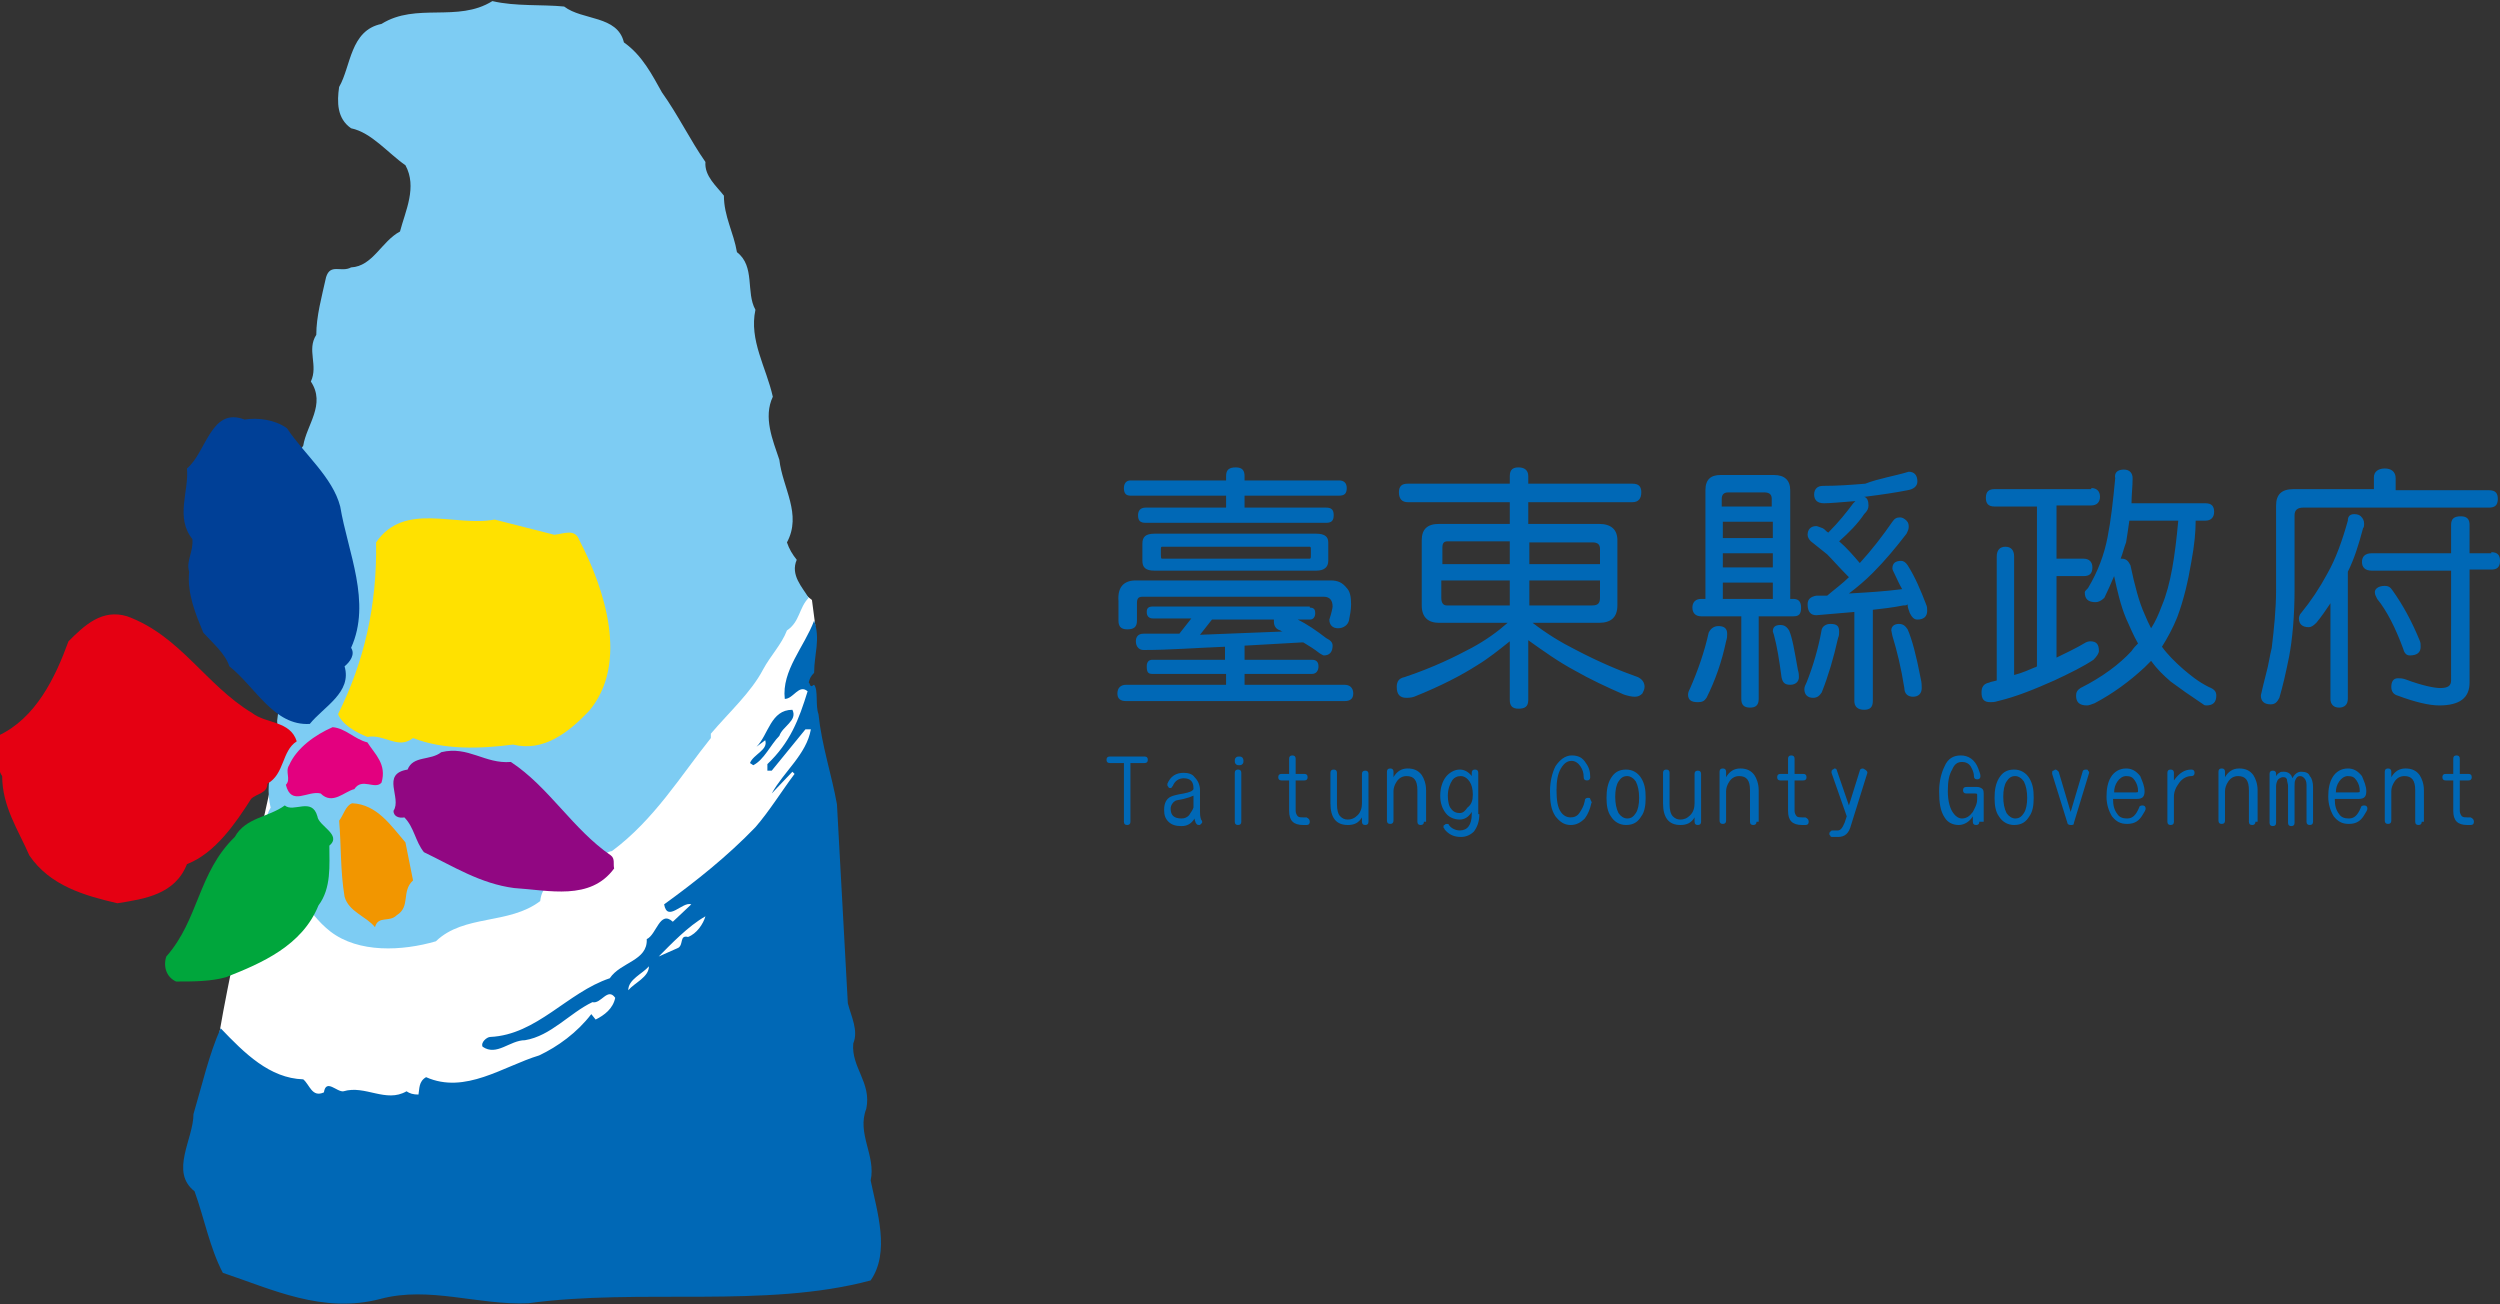
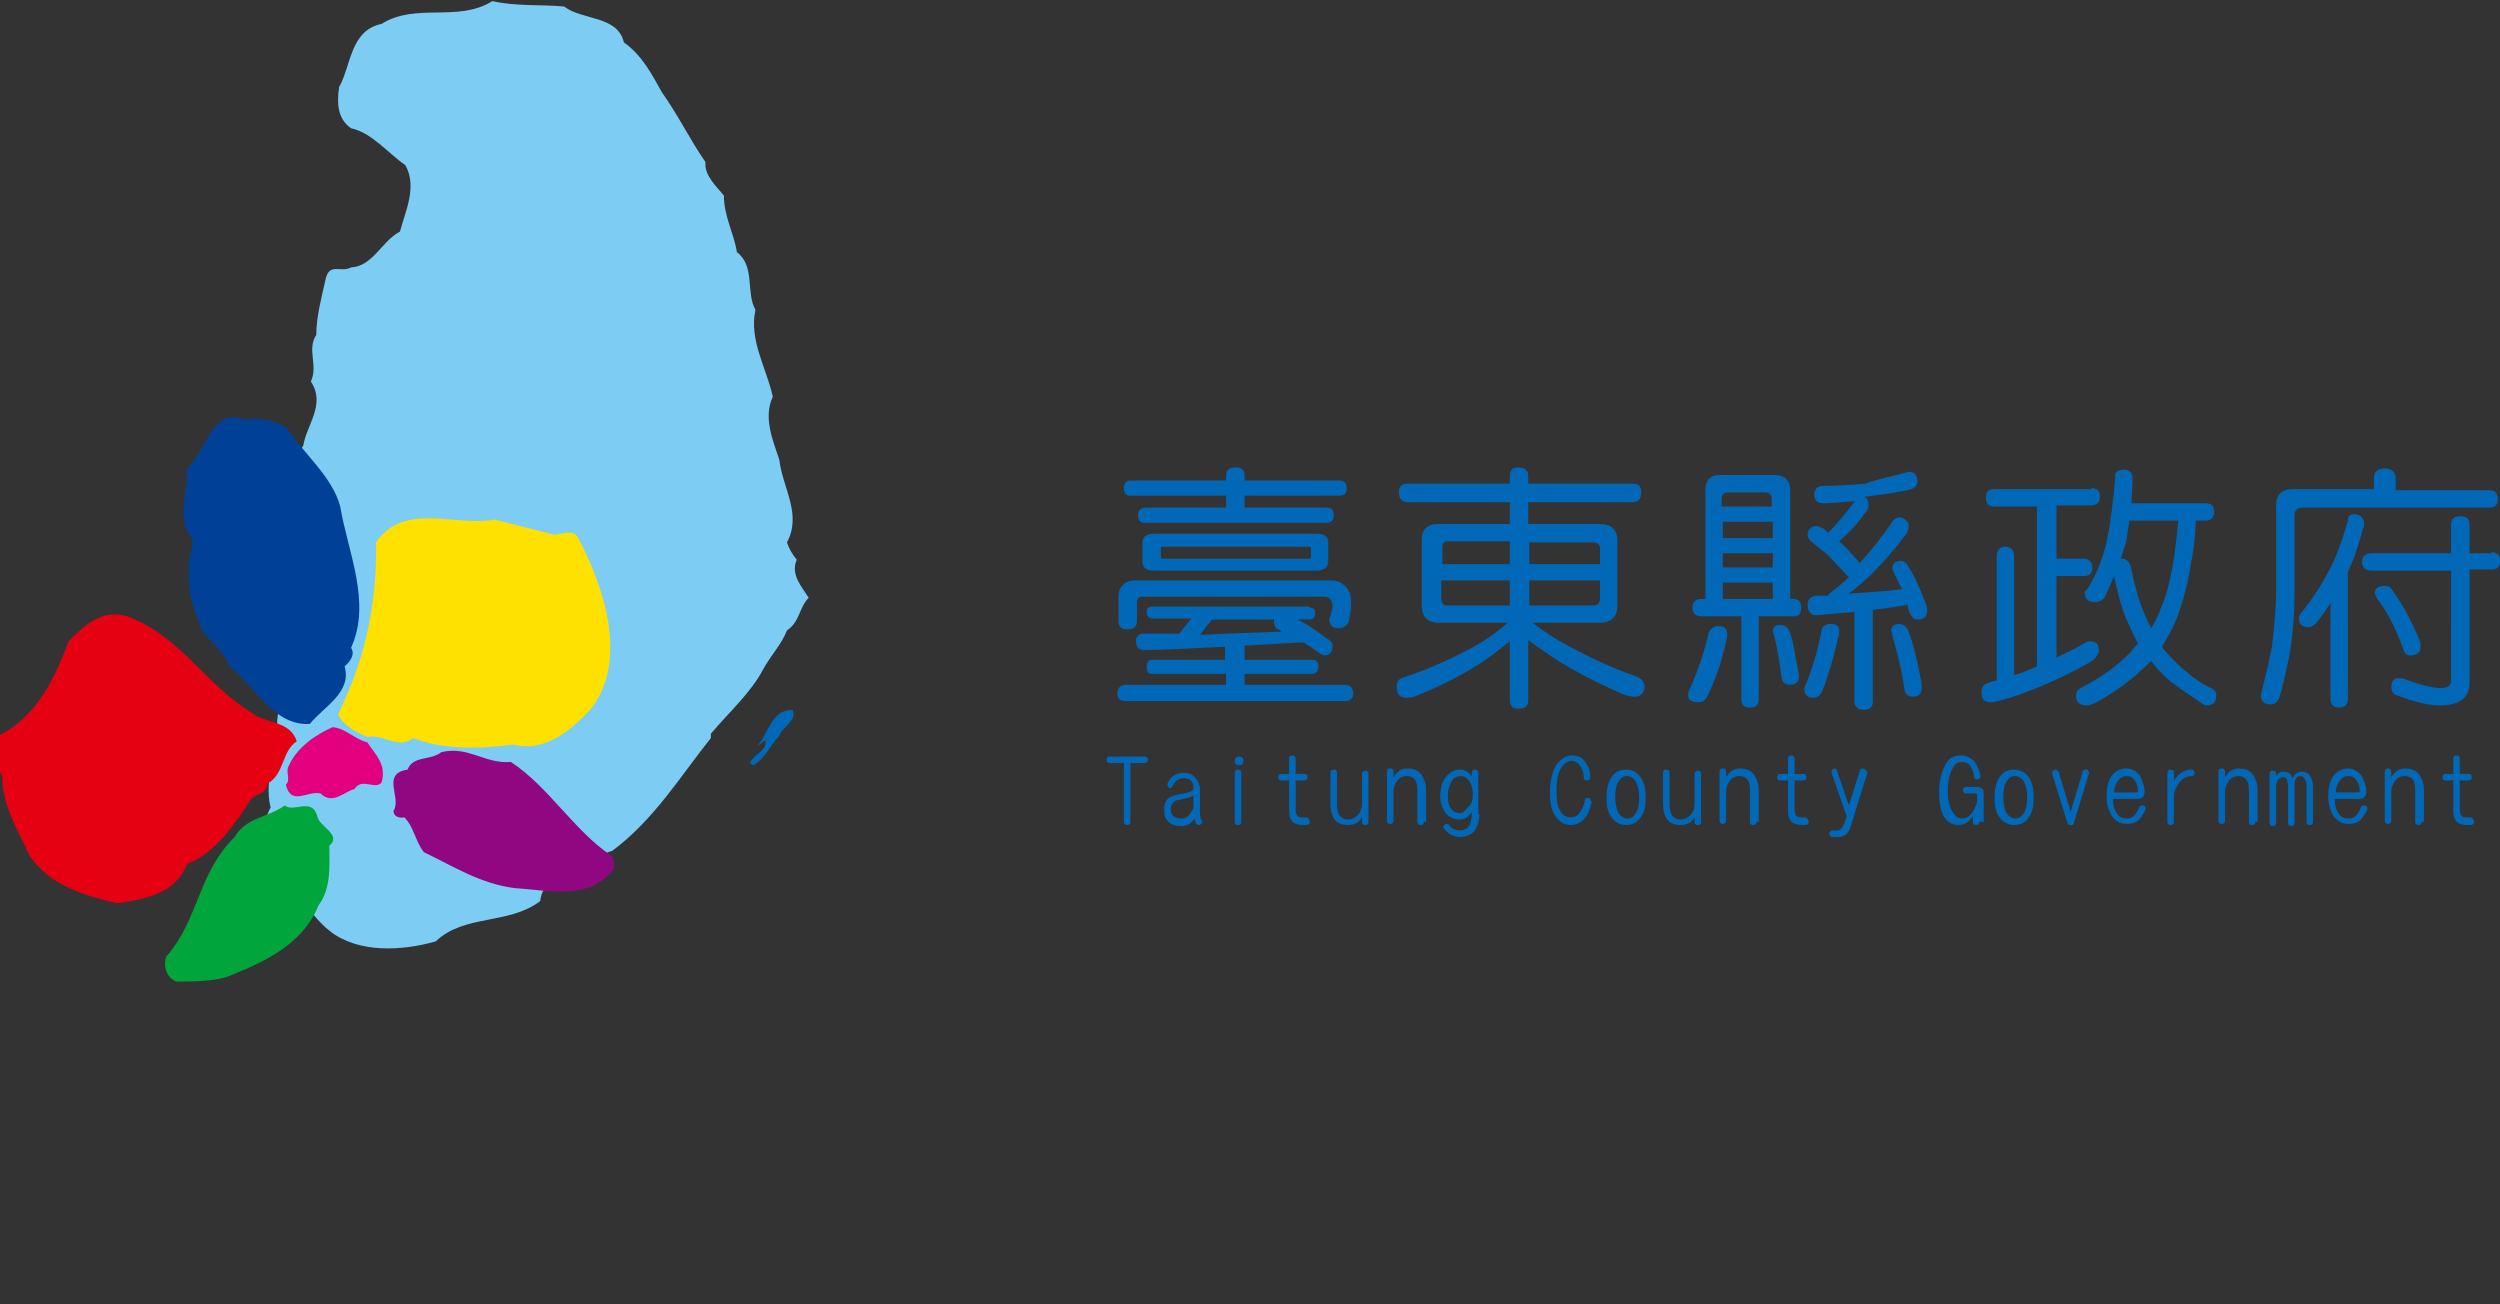
<svg xmlns="http://www.w3.org/2000/svg" xmlns:xlink="http://www.w3.org/1999/xlink" version="1.1" id="圖層_1" x="0px" y="0px" viewBox="0 0 230 120" style="enable-background:new 0 0 230 120;" xml:space="preserve">
  <rect x="0" y="0" width="230" height="120" fill="#333333" stroke="none" />
  <style type="text/css">
	.st0{clip-path:url(#SVGID_2_);}
	.st1{fill:#FFFFFF;}
	.st2{fill:#7DCCF3;}
	.st3{fill:#004097;}
	.st4{fill:#FFE100;}
	.st5{fill:#E50012;}
	.st6{fill:#E3007F;}
	.st7{fill:#910782;}
	.st8{fill:#F29600;}
	.st9{fill:#00A63C;}
	.st10{fill:#0068B6;}
</style>
  <g>
    <defs>
      <rect id="SVGID_1_" width="81" height="120" />
    </defs>
    <clipPath id="SVGID_2_">
      <use xlink:href="#SVGID_1_" style="overflow:visible;" />
    </clipPath>
    <g class="st0">
-       <path class="st1" d="M38.4,84.9l-12.5-17c0,0-5.9,26.2-5.9,28.7l7.5,6l34-1.9l15-28.1l-1.7-8l-0.7-1.7l0.9-5.4l-0.3-2.3l-2-1.6    L59.8,71.3L38.4,84.9z" />
      <path class="st2" d="M51.9,0.6c1.7,1.3,4.9,0.8,5.5,3.3c1.7,1.2,2.6,3,3.5,4.6c1.5,2.1,2.6,4.4,4,6.4c-0.1,1.3,1,2.2,1.7,3.1    c0,1.9,0.9,3.4,1.2,5.2c1.7,1.3,0.8,3.7,1.7,5.3c-0.6,2.8,1,5.3,1.6,8c-0.9,1.9,0,4,0.6,5.8c0.3,2.6,2.1,5,0.7,7.6    c0.2,0.6,0.5,1.1,0.9,1.6c-0.6,1.4,0.5,2.5,1.1,3.5c-0.9,0.9-0.8,2.2-2,3c-0.5,1.3-1.5,2.3-2.2,3.6c-1.1,2.1-3.1,3.9-4.8,5.9v0.4    c-2.8,3.5-5.2,7.5-9.1,10.4c-0.8,0.1-1.4,1.2-2.2,0.9c0.1,0.1,0.2,0.3,0.4,0.3c-1.2,1.8-4.5,0.6-4.8,3.4c-2.9,2.2-7,1.2-9.6,3.7    c-3.1,0.9-7.1,1.1-9.7-0.9c-2.3-1.8-3-4.2-5-6c-0.9-1.5-1.5-3.7-0.5-5.4c-0.7-2.8,0.8-5.3,0.6-8c0.6-5,1.3-9.8,1.3-14.9    c1.5-3.3-1.2-7.3,1.1-10.4c0.3-1.9,2.1-3.8,0.7-5.9c0.7-1.5-0.4-2.9,0.5-4.3c0-1.7,0.5-3.5,0.9-5.3c0.4-1.3,1.4-0.4,2.3-0.9    c2-0.1,2.8-2.4,4.5-3.3c0.5-1.9,1.6-4.1,0.5-6.1c-1.6-1.1-3.1-3-5-3.4c-1.3-0.9-1.3-2.4-1.1-3.8c1.1-1.9,1-5.2,3.9-5.8    c3.2-2,7-0.1,10.2-2.1C47.4,0.6,49.9,0.4,51.9,0.6z" />
      <path class="st3" d="M26.4,39.4c1.6,2.4,4.2,4.5,4.9,7.2c0.7,4.2,2.9,8.8,1,13c0.4,0.6-0.1,1.3-0.6,1.7c0.7,2.4-1.9,3.7-3.2,5.3    c-3.3,0.2-5-3.4-7.4-5.3c-0.4-1.2-1.5-2.1-2.4-3.1c-0.7-1.7-1.5-3.6-1.3-5.6c-0.3-1,0.4-1.8,0.3-3c-1.6-2-0.3-4.4-0.5-6.5    c1.8-1.5,2.2-5.7,5.3-4.5C23.7,38.4,25.3,38.6,26.4,39.4z" />
      <path class="st4" d="M51,49.2c0.9-0.1,1.9-0.6,2.3,0.5c2.3,4.4,4.6,11.3,0.9,15.7c-1.9,2-4.2,3.8-7,3.1c-3,0.4-6.4,0.5-9.2-0.6    c-1.4,1.1-2.6-0.4-4.2-0.1c-1-0.4-2.3-1.1-2.7-2.1c2.4-4.8,3.6-10,3.5-15.8c2.6-3.8,7.3-1.4,10.9-2.1L51,49.2z" />
      <path class="st5" d="M23.2,65.6c1.3,1,3.5,0.7,4.1,2.6c-1.4,0.9-1.1,3-2.7,3.9c0,0.9-1,0.9-1.5,1.4c-1.4,2.2-3.3,5-5.9,6    c-1.1,2.8-3.9,3.2-6.4,3.6c-3-0.7-6.2-1.6-8.1-4.4c-1-2.3-2.5-4.5-2.5-7.3c-0.7-1-0.2-2.5-0.4-3.7c3.5-1.6,5.3-5.4,6.5-8.7    c1.5-1.5,3.1-3,5.4-2.3C16.6,58.5,18.9,63,23.2,65.6z" />
      <path class="st6" d="M33.8,68.3c0.7,1.1,1.8,2,1.3,3.7c-0.6,0.7-1.8-0.5-2.5,0.6c-0.9,0.2-2,1.5-3.1,0.4c-1.2-0.3-2.7,1.2-3.2-0.8    c0.5-0.5-0.1-1.2,0.3-1.8c0.7-1.6,2.4-2.8,4-3.5C31.8,67,32.6,68,33.8,68.3z" />
      <path class="st7" d="M47,70.1c3.5,2.3,5.7,6.2,9.2,8.6c0.4,0.3,0.2,0.8,0.3,1.2c-2.2,3-6,2-9.2,1.8c-3.1-0.4-5.6-2-8.3-3.3    c-0.8-1-0.9-2.3-1.8-3.2c-0.5,0.1-1-0.1-1-0.6c0.8-1.2-1.2-3.4,1.3-3.8c0.5-1.3,2.1-0.8,3.1-1.6C43.1,68.6,44.6,70.3,47,70.1z" />
-       <path class="st8" d="M37.3,77.5L38,81c-1.1,1-0.2,2.4-1.5,3.2c-0.7,0.7-1.7,0-2,1.1c-0.8-1-2.4-1.4-2.8-2.8    c-0.4-2.4-0.3-4.7-0.5-7c0.4-0.5,0.6-1.4,1.2-1.6C34.7,74,36,76,37.3,77.5z" />
      <path class="st9" d="M29.2,75.1c0.1,0.9,2.3,1.7,1.1,2.7c0,1.8,0.2,3.9-1,5.5c-1.5,3.7-5.2,5.3-8.5,6.6c-1.4,0.4-3,0.4-4.6,0.4    c-0.9-0.4-1.2-1.4-0.9-2.3c3-3.4,2.9-7.7,6.3-11c1-1.8,3.1-1.8,4.6-2.9C27,74.8,28.7,73.3,29.2,75.1z" />
-       <path class="st10" d="M80.1,108.6c0.5-2.3-1.3-4.3-0.4-6.6c0.5-2.4-1.4-3.8-1.2-6c0.5-1.2-0.2-2.5-0.5-3.7l-1-18.3    c-0.5-2.8-1.4-5.4-1.7-8.3c-0.3-0.8,0-2.2-0.4-2.7c-0.1,0-0.2,0.2-0.3,0.1c-0.1,0-0.1-0.3-0.2-0.3c0.1-0.4,0.2-0.6,0.5-0.9    c0-1.7,0.6-3.1,0-4.8c-0.9,2.4-3,4.6-2.7,7.2c0.8,0,1.3-1.4,2.1-0.7c-0.8,2.6-1.6,4.7-3.7,6.7v0.6h0.4l3.1-3.8h0.5    c-0.4,2.3-2.5,3.9-3.6,5.9l1.9-2l0.2,0.2c-1.2,1.6-2.3,3.4-3.6,4.9c-2.6,2.7-5.5,5-8.4,7.1c0.3,1.7,1.7-0.3,2.5,0l-1.7,1.6    c-1.2-1.1-1.5,1.2-2.4,1.6c0.1,2-2.4,2.1-3.4,3.6c-3.9,1.3-6.7,5.2-11,5.4c-0.3,0-0.9,0.5-0.7,0.9c1.3,0.9,2.5-0.6,3.9-0.6    c2.4-0.4,4.1-2.5,6.2-3.5c0.8,0.2,1.4-1.4,2.1-0.4c-0.2,1-1,1.6-1.8,2l-0.4-0.5c-1.3,1.7-3.1,3-4.8,3.8c-3.3,1-6.8,3.6-10.4,2    c-0.7,0.4-0.6,1.1-0.7,1.6c-0.5,0-0.8-0.1-1.1-0.3c-1.9,1.1-3.8-0.6-5.8,0c-0.6,0.1-1.6-1.2-1.8,0.1c-1.1,0.5-1.3-0.7-1.9-1.2    c-3.1-0.1-5.4-2.4-7.6-4.7c-1.1,2.5-1.7,5.2-2.5,7.9c0,2.3-2.2,5.3,0.1,7.1c0.9,2.5,1.4,5.2,2.6,7.5c4.5,1.5,9.2,3.8,14.5,2.4    c4.5-1.2,9,0.6,13.6,0.4c10.2-1.4,21.8,0.5,31.5-2.1C81.9,115.2,80.7,111.5,80.1,108.6z M57.8,91.1c0-1,1.3-1.5,1.9-2.2    C59.7,89.9,58.4,90.4,57.8,91.1z M63.3,86.2c-0.8-0.2-0.4,0.7-0.9,1L60.6,88c1.1-1.1,2.7-2.8,4.3-3.7C64.7,85,64.1,85.9,63.3,86.2    z" />
      <path class="st10" d="M71.7,67.7c0.3-0.9,1.7-1.4,1.2-2.4c-2,0-2.2,2.3-3.3,3.4l0.8-0.6c0.3,0.9-1.1,1.3-1.4,2.1l0.3,0.2    C70.3,69.9,70.9,68.5,71.7,67.7z" />
    </g>
  </g>
  <path class="st10" d="M123.2,44.2c0.4,0,0.7,0.2,0.7,0.7c0,0.5-0.2,0.7-0.7,0.7h-8.7v1.1h7.5c0.5,0,0.7,0.2,0.7,0.7  c0,0.5-0.2,0.7-0.7,0.7h-16.6c-0.5,0-0.7-0.2-0.7-0.7c0-0.4,0.2-0.7,0.7-0.7h7.4v-1.1h-8.8c-0.4,0-0.6-0.2-0.6-0.7  c0-0.4,0.2-0.7,0.6-0.7h8.8v-0.4c0-0.6,0.3-0.8,0.9-0.8c0.6,0,0.8,0.3,0.8,0.8v0.4H123.2z M106.2,49.1h14.9c0.8,0,1.1,0.3,1.1,0.8  v1.7c0,0.6-0.4,0.9-1.1,0.9h-14.9c-0.8,0-1.1-0.3-1.1-0.9V50C105.1,49.4,105.4,49.1,106.2,49.1z M120.5,51.4c0.1,0,0.1-0.1,0.1-0.4  v-0.4c0-0.2,0-0.3-0.1-0.3h-13.6c-0.1,0-0.1,0.1-0.1,0.3V51c0,0.2,0,0.4,0.1,0.4H120.5z M104.5,53.4h17.9c0.7,0,1.1,0.2,1.5,0.7  c0.3,0.3,0.4,0.8,0.4,1.5c0,0.5-0.1,1-0.2,1.5c-0.1,0.4-0.5,0.7-1,0.7c-0.5,0-0.8-0.3-0.8-0.8c0.2-0.6,0.3-1.1,0.3-1.2  c0-0.6-0.3-0.9-0.8-0.9h-16.7c-0.4,0-0.5,0.2-0.5,0.6v1.6c0,0.6-0.3,0.8-0.9,0.8c-0.6,0-0.8-0.3-0.8-0.8v-1.8  C102.8,54,103.4,53.4,104.5,53.4z M120.5,55.9c0.4,0,0.5,0.2,0.5,0.5c0,0.4-0.2,0.6-0.5,0.6h-1.1c0.8,0.4,1.7,1,2.6,1.7  c0.4,0.2,0.6,0.4,0.6,0.7c0,0.6-0.3,0.9-0.8,0.9c-0.1,0-0.2-0.1-0.4-0.2c-0.5-0.4-1-0.7-1.5-1c0,0,0,0-0.1,0  c-1.8,0.1-3.6,0.2-5.3,0.3v1.3h6.2c0.4,0,0.6,0.2,0.6,0.6c0,0.4-0.2,0.7-0.6,0.7h-6.2v1h9.2c0.5,0,0.8,0.3,0.8,0.8  c0,0.5-0.3,0.7-0.8,0.7h-20.1c-0.5,0-0.8-0.2-0.8-0.7c0-0.5,0.3-0.8,0.8-0.8h9.2v-1H106c-0.4,0-0.5-0.2-0.5-0.7  c0-0.4,0.2-0.6,0.5-0.6h6.7v-1.2c-2.6,0.1-5.1,0.3-7.5,0.3c-0.4,0-0.7-0.3-0.7-0.8c0-0.4,0.2-0.7,0.7-0.7c1.1,0,2.2,0,3.3,0l1.1-1.4  h-3.5c-0.4,0-0.6-0.2-0.6-0.6c0-0.4,0.2-0.5,0.6-0.5H120.5z M118,58.1c-0.1,0-0.2-0.1-0.2-0.1c-0.4-0.1-0.6-0.4-0.6-0.8  c0-0.1,0-0.1,0-0.2h-5.7l-1.1,1.4C113.1,58.3,115.6,58.2,118,58.1z M150.2,44.5c0.6,0,0.8,0.3,0.8,0.8c0,0.6-0.3,0.9-0.8,0.9h-9.6v2  h6.5c1.1,0,1.7,0.5,1.7,1.5v6c0,1.1-0.6,1.6-1.7,1.6H141c1.3,1,2.6,1.8,4,2.5c2.1,1.1,4,1.9,5.7,2.5c0.4,0.2,0.6,0.5,0.6,0.9  c0,0.2-0.1,0.4-0.2,0.6c-0.2,0.2-0.4,0.3-0.7,0.3c-0.3,0-0.7-0.1-1-0.2c-1.6-0.7-3.1-1.4-4.5-2.2c-1.5-0.8-2.9-1.8-4.3-2.8v5.5  c0,0.6-0.3,0.8-0.9,0.8c-0.6,0-0.8-0.3-0.8-0.8V59c-1,0.8-2,1.6-3,2.2c-1.4,0.9-3.3,1.9-5.8,2.9c-0.3,0.1-0.6,0.1-0.7,0.1  c-0.6,0-0.9-0.3-0.9-1c0-0.5,0.2-0.8,0.7-0.9c2.7-0.9,4.7-1.9,6.2-2.7c1.3-0.7,2.4-1.5,3.3-2.3h-6.3c-1,0-1.6-0.5-1.6-1.6v-6  c0-1,0.5-1.5,1.6-1.5h6.5v-2h-9.4c-0.5,0-0.8-0.3-0.8-0.9c0-0.6,0.3-0.8,0.8-0.8h9.4v-0.7c0-0.6,0.3-0.8,0.8-0.8  c0.6,0,0.9,0.3,0.9,0.8v0.7H150.2z M146.5,55.7c0.5,0,0.7-0.2,0.7-0.7v-1.6h-6.5v2.3H146.5z M138.9,55.7v-2.3h-6.3v1.6  c0,0.5,0.2,0.7,0.5,0.7H138.9z M132.6,51.9h6.3v-2.1h-5.7c-0.4,0-0.5,0.2-0.5,0.6V51.9z M140.7,49.8v2.1h6.5v-1.4  c0-0.4-0.2-0.6-0.7-0.6H140.7z M158.5,48v1.5h4.6V48H158.5z M163,46.6v-0.7c0-0.4-0.2-0.6-0.7-0.6H159c-0.4,0-0.6,0.2-0.6,0.6v0.7  H163z M158.5,50.9v1.3h4.6v-1.3H158.5z M158.5,53.6v1.5h4.6v-1.5H158.5z M165,55.1c0.5,0,0.7,0.3,0.7,0.8c0,0.6-0.2,0.8-0.7,0.8  h-3.2v7.6c0,0.6-0.3,0.8-0.8,0.8c-0.6,0-0.8-0.3-0.8-0.8v-7.6h-3.7c-0.5,0-0.8-0.3-0.8-0.8c0-0.5,0.3-0.8,0.8-0.8h0.4v-10  c0-1,0.5-1.4,1.4-1.4h4.9c1,0,1.5,0.5,1.5,1.4v10H165z M158.1,57.6c0.5,0,0.8,0.2,0.8,0.7c0,0.2,0,0.4-0.1,0.7  c-0.4,1.9-1,3.6-1.8,5.2c-0.2,0.3-0.4,0.4-0.8,0.4c-0.6,0-0.9-0.2-0.9-0.7c0-0.2,0.1-0.4,0.2-0.6c0.7-1.6,1.3-3.3,1.7-5.1  C157.4,57.8,157.7,57.6,158.1,57.6z M163.8,57.5c0.4,0,0.6,0.2,0.8,0.5c0.3,0.7,0.5,1.9,0.8,3.6c0.1,0.3,0.1,0.6,0.1,0.7  c0,0.4-0.3,0.7-0.8,0.7c-0.5,0-0.7-0.2-0.8-0.7c-0.2-1.5-0.4-2.8-0.7-3.9l-0.1-0.3C163.1,57.7,163.3,57.5,163.8,57.5z M175.6,43.4  c0.5,0,0.8,0.3,0.8,0.9c0,0.4-0.3,0.7-0.9,0.8c-1,0.2-2.3,0.4-3.9,0.6c0,0-0.1,0-0.1,0c0.3,0.1,0.4,0.4,0.4,0.8  c0,0.3-0.1,0.5-0.4,0.8c-0.6,0.9-1.4,1.7-2.3,2.5c0.7,0.6,1.3,1.3,1.9,2c1.1-1.2,2.1-2.5,3-3.8c0.2-0.3,0.4-0.4,0.7-0.4  c0.2,0,0.4,0.1,0.6,0.3c0.2,0.2,0.2,0.4,0.2,0.6s-0.1,0.4-0.2,0.6c-1,1.3-2,2.5-3.1,3.6c-0.7,0.7-1.4,1.3-2.2,1.9  c1.8-0.1,3.4-0.2,4.9-0.4c-0.3-0.5-0.5-1-0.7-1.4c-0.1-0.2-0.2-0.4-0.2-0.5c0-0.5,0.3-0.7,0.8-0.7c0.2,0,0.4,0.1,0.6,0.4  c0.7,1.1,1.2,2.3,1.7,3.6c0.1,0.2,0.1,0.4,0.1,0.6c0,0.5-0.3,0.8-0.9,0.8c-0.3,0-0.5-0.2-0.7-0.6c-0.1-0.3-0.2-0.5-0.2-0.8  c-0.1,0.1-0.2,0.1-0.4,0.1c-1,0.2-1.9,0.3-2.8,0.4v8.4c0,0.6-0.3,0.8-0.8,0.8c-0.6,0-0.9-0.3-0.9-0.8v-8.2c-1.2,0.1-2.4,0.2-3.5,0.3  c-0.5,0-0.8-0.3-0.8-1c0-0.5,0.3-0.7,0.8-0.8c0.3,0,0.6,0,1,0c0.7-0.6,1.4-1.1,2-1.7c0,0-0.1-0.1-0.1-0.1c-0.8-0.8-1.4-1.5-1.9-2  c-0.5-0.4-1-0.8-1.5-1.2c-0.2-0.2-0.3-0.4-0.3-0.6c0-0.5,0.3-0.8,0.8-0.8c0.1,0,0.3,0.1,0.6,0.2c0.2,0.1,0.3,0.3,0.5,0.4  c1-1,1.7-1.9,2.3-2.7c0.1-0.1,0.2-0.2,0.2-0.2c-1.3,0.1-2.3,0.2-2.9,0.2c-0.6,0-0.9-0.3-0.9-0.8c0-0.5,0.3-0.8,0.8-0.8  c1.4,0,2.7-0.1,3.9-0.2C172.9,44,174.3,43.8,175.6,43.4z M168.4,57.4c0.6,0,0.8,0.2,0.8,0.7c0,0.2,0,0.4-0.1,0.6  c-0.4,1.8-0.9,3.5-1.5,5c-0.2,0.3-0.4,0.5-0.8,0.5c-0.5,0-0.8-0.3-0.8-0.8c0-0.2,0.1-0.4,0.2-0.6c0.6-1.5,1.1-3.2,1.4-4.9  C167.7,57.6,168,57.4,168.4,57.4z M174.7,57.4c0.4,0,0.6,0.2,0.8,0.5c0.4,0.9,0.8,2.4,1.2,4.5c0.1,0.4,0.1,0.7,0.1,0.9  c0,0.5-0.3,0.8-0.8,0.8c-0.5,0-0.8-0.3-0.8-0.8c-0.3-1.9-0.7-3.5-1.1-4.8L174,58C174,57.6,174.3,57.4,174.7,57.4z M192.4,44.9  c0.5,0,0.8,0.3,0.8,0.8c0,0.5-0.3,0.8-0.8,0.8h-3.2v4.9h2.5c0.5,0,0.8,0.3,0.8,0.8c0,0.6-0.3,0.8-0.8,0.8h-2.5v7.5  c0.8-0.4,1.7-0.8,2.7-1.4c0.2-0.1,0.4-0.1,0.4-0.1c0.6,0,0.8,0.3,0.8,0.9c0,0.2-0.2,0.5-0.5,0.8c-0.9,0.6-2.1,1.2-3.6,1.9  c-1.8,0.8-3.5,1.5-5.2,1.9c-0.3,0.1-0.5,0.1-0.7,0.1c-0.6,0-0.8-0.3-0.8-0.9c0-0.5,0.2-0.8,0.7-0.9c0.2-0.1,0.4-0.1,0.7-0.2V51.2  c0-0.6,0.3-0.9,0.8-0.9c0.5,0,0.8,0.3,0.8,0.9v10.9c0.8-0.2,1.4-0.5,1.9-0.7c0.1,0,0.2-0.1,0.2-0.1V46.6h-3.9  c-0.6,0-0.8-0.3-0.8-0.8c0-0.6,0.3-0.8,0.8-0.8H192.4z M195.4,43.2c0.5,0,0.8,0.3,0.8,0.8c0,0.8-0.1,1.5-0.1,2.3h6.8  c0.6,0,0.8,0.3,0.8,0.8s-0.3,0.8-0.8,0.8H202c0,1-0.1,2.2-0.4,3.8c-0.3,1.8-0.7,3.5-1.3,5.1c-0.4,1-0.9,1.9-1.4,2.7  c0.5,0.7,1.2,1.4,2,2.1c0.6,0.5,1.3,1.1,2.3,1.6c0.5,0.2,0.7,0.4,0.7,0.8c0,0.6-0.3,0.9-0.9,0.9c-0.1,0-0.2,0-0.3-0.1  c-1.2-0.8-2.2-1.5-3-2.1c-0.7-0.6-1.3-1.2-1.8-1.9c-0.2,0.2-0.4,0.4-0.6,0.6c-1.4,1.3-2.9,2.4-4.6,3.3c-0.3,0.1-0.5,0.2-0.7,0.2  c-0.7,0-1-0.3-1-0.9c0-0.3,0.1-0.5,0.4-0.7c2-1,3.6-2.2,4.7-3.4c0.2-0.3,0.4-0.5,0.6-0.7c-0.4-0.7-0.7-1.4-1.1-2.3  c-0.5-1.2-0.8-2.5-1.1-3.9c-0.3,0.7-0.6,1.4-0.9,2c-0.3,0.3-0.6,0.4-0.8,0.4c-0.7,0-1-0.3-1-0.9c0-0.1,0.1-0.2,0.3-0.4  c0.9-1.5,1.5-3.1,1.8-4.7c0.3-1.5,0.5-3.3,0.7-5.4C194.5,43.5,194.8,43.2,195.4,43.2z M195.1,51.4c0,0,0.1,0,0.1,0  c0.4,0,0.6,0.2,0.8,0.6c0.4,1.9,0.8,3.4,1.3,4.5c0.2,0.5,0.4,0.9,0.6,1.3c0.4-0.6,0.7-1.3,1-2.1c0.8-1.9,1.2-4.5,1.5-7.8h-4.5  c-0.1,0.7-0.2,1.4-0.3,2C195.4,50.4,195.3,50.9,195.1,51.4z M216.6,47.3c0.3,0,0.5,0.1,0.6,0.2c0.2,0.2,0.3,0.4,0.3,0.7  c0,0.1,0,0.3-0.1,0.4c-0.4,1.5-0.8,2.8-1.4,4v11.7c0,0.5-0.3,0.8-0.8,0.8c-0.5,0-0.8-0.3-0.8-0.8v-8.8c-0.4,0.6-0.8,1.2-1.3,1.8  c-0.3,0.3-0.5,0.4-0.7,0.4c-0.6,0-0.9-0.3-0.9-0.8c0-0.2,0.1-0.4,0.2-0.5c0.9-1.1,1.7-2.3,2.4-3.6c0.8-1.4,1.4-3.1,1.9-4.9  C216,47.5,216.2,47.3,216.6,47.3z M229.2,50.8c0.6,0,0.8,0.3,0.8,0.8c0,0.6-0.3,0.8-0.8,0.8h-2v10.4c0,1.4-0.9,2.1-2.8,2.1  c-0.9,0-2.2-0.3-3.8-0.9c-0.4-0.1-0.6-0.4-0.6-0.8c0-0.5,0.2-0.8,0.6-0.8c0.2,0,0.4,0,0.7,0.1c1.6,0.6,2.7,0.8,3.2,0.8  c0.7,0,1-0.2,1-0.7V52.5h-7.3c-0.6,0-0.9-0.3-0.9-0.8c0-0.5,0.3-0.8,0.9-0.8h7.3v-2.6c0-0.6,0.3-0.8,0.9-0.8c0.6,0,0.8,0.3,0.8,0.8  v2.6H229.2z M219.4,53.9c0.3,0,0.5,0.1,0.7,0.4c1,1.4,1.8,2.9,2.5,4.6c0.1,0.2,0.1,0.4,0.1,0.6c0,0.5-0.3,0.8-1,0.8  c-0.3,0-0.5-0.2-0.6-0.6c-0.7-1.9-1.5-3.5-2.4-4.6c-0.1-0.2-0.2-0.4-0.2-0.5C218.4,54.2,218.8,53.9,219.4,53.9z M219.4,43.1  c0.6,0,1,0.3,1,0.9v1.1h8.6c0.6,0,0.8,0.3,0.8,0.8c0,0.6-0.3,0.8-0.8,0.8h-17.1c-0.5,0-0.8,0.2-0.8,0.7v6.8c0,2.5-0.2,4.6-0.5,6.2  c-0.3,1.5-0.6,2.8-0.9,3.8c-0.2,0.4-0.4,0.6-0.8,0.6c-0.6,0-0.9-0.3-0.9-0.8c0-0.1,0.1-0.4,0.2-0.9c0.1-0.4,0.2-0.8,0.3-1.2  c0.2-0.7,0.3-1.5,0.5-2.3c0.2-1.7,0.4-3.5,0.4-5.4v-7.7c0-1,0.5-1.5,1.6-1.5h7.4v-1.1C218.4,43.4,218.8,43.1,219.4,43.1z   M105.6,69.9c0,0.2-0.1,0.3-0.3,0.3H104v5.4c0,0.2-0.1,0.3-0.3,0.3c-0.2,0-0.3-0.1-0.3-0.3v-5.4h-1.3c-0.2,0-0.3-0.1-0.3-0.3  c0-0.2,0.1-0.3,0.3-0.3h3.2C105.5,69.6,105.6,69.7,105.6,69.9z M110.6,75.6c0,0.1,0,0.1-0.1,0.2c-0.1,0.1-0.1,0.1-0.2,0.1  c-0.2,0-0.2-0.1-0.3-0.2c0-0.1-0.1-0.2-0.1-0.4c-0.3,0.5-0.7,0.7-1.2,0.7c-0.5,0-0.9-0.1-1.2-0.4c-0.3-0.3-0.4-0.6-0.4-1.1  c0-0.6,0.2-1,0.6-1.2c0.2-0.1,0.6-0.2,1.2-0.3c0.5-0.1,0.8-0.2,0.9-0.4v-0.1c0-0.6-0.3-0.9-0.9-0.9c-0.4,0-0.8,0.2-1,0.7  c-0.1,0.1-0.1,0.2-0.2,0.2c-0.1,0-0.2,0-0.2-0.1c-0.1-0.1-0.1-0.1-0.1-0.2c0,0,0-0.1,0-0.1c0.3-0.7,0.8-1,1.5-1c0.4,0,0.8,0.1,1,0.4  c0.3,0.3,0.5,0.7,0.5,1.2v2c0,0.2,0,0.4,0.1,0.7C110.5,75.4,110.6,75.5,110.6,75.6z M109.8,74.3L109.8,74.3v-1.1  c-0.2,0.1-0.5,0.2-0.9,0.3c-0.4,0.1-0.7,0.1-0.8,0.2c-0.2,0.1-0.4,0.4-0.4,0.7c0,0.6,0.3,0.9,1,0.9c0.3,0,0.5-0.1,0.7-0.3  C109.5,74.8,109.7,74.6,109.8,74.3z M114.4,70c0,0.1,0,0.2-0.1,0.3c-0.1,0.1-0.2,0.1-0.3,0.1c-0.1,0-0.2,0-0.3-0.1  c-0.1-0.1-0.1-0.2-0.1-0.3s0-0.2,0.1-0.3c0.1-0.1,0.2-0.1,0.3-0.1c0.1,0,0.2,0,0.3,0.1C114.3,69.7,114.4,69.8,114.4,70z M114.2,75.6  c0,0.2-0.1,0.3-0.3,0.3c-0.2,0-0.3-0.1-0.3-0.3v-4.5c0-0.2,0.1-0.3,0.3-0.3c0.2,0,0.3,0.1,0.3,0.3V75.6z M120.5,75.6  c0,0.2-0.1,0.3-0.3,0.3h-0.3c-0.9,0-1.3-0.4-1.3-1.3v-2.8h-0.7c-0.2,0-0.3-0.1-0.3-0.3c0-0.2,0.1-0.3,0.3-0.3h0.7v-1.4  c0-0.2,0.1-0.3,0.3-0.3c0.2,0,0.3,0.1,0.3,0.3v1.4h0.8c0.2,0,0.3,0.1,0.3,0.3c0,0.2-0.1,0.3-0.3,0.3h-0.8v2.8c0,0.2,0.1,0.4,0.2,0.5  c0.1,0.1,0.3,0.1,0.5,0.1h0.3C120.4,75.3,120.5,75.4,120.5,75.6z M125.9,75.6c0,0.2-0.1,0.3-0.3,0.3c-0.2,0-0.3-0.1-0.3-0.3v-0.4  c-0.3,0.5-0.7,0.7-1.3,0.7c-1.1,0-1.6-0.7-1.6-2v-2.8c0-0.2,0.1-0.3,0.3-0.3c0.2,0,0.3,0.1,0.3,0.3V74c0,0.5,0.1,0.9,0.3,1.1  c0.2,0.2,0.4,0.3,0.7,0.3c0.3,0,0.6-0.1,0.9-0.4c0.3-0.3,0.4-0.7,0.4-1.1v-2.7c0-0.2,0.1-0.3,0.3-0.3c0.2,0,0.3,0.1,0.3,0.3V75.6z   M131,75.6c0,0.2-0.1,0.3-0.3,0.3c-0.2,0-0.3-0.1-0.3-0.3v-2.9c0-0.9-0.3-1.3-1-1.3c-0.4,0-0.7,0.2-0.9,0.5  c-0.2,0.3-0.3,0.6-0.3,0.9v2.7c0,0.2-0.1,0.3-0.3,0.3c-0.2,0-0.3-0.1-0.3-0.3v-4.5c0-0.2,0.1-0.3,0.3-0.3c0.2,0,0.3,0.1,0.3,0.3v0.5  c0.3-0.5,0.7-0.8,1.3-0.8c0.6,0,1,0.2,1.3,0.6c0.2,0.3,0.4,0.8,0.4,1.4V75.6z M136.1,74.9c0,0.7-0.2,1.2-0.5,1.6  c-0.3,0.3-0.7,0.5-1.2,0.5c-0.6,0-1.1-0.2-1.5-0.7c0-0.1-0.1-0.1-0.1-0.2c0-0.1,0-0.2,0.1-0.2c0.1-0.1,0.1-0.1,0.2-0.1  c0.1,0,0.2,0,0.2,0.1c0.2,0.3,0.6,0.5,1,0.5c0.7,0,1.1-0.5,1.1-1.5v-0.2c-0.3,0.5-0.7,0.7-1.1,0.7c-0.5,0-1-0.2-1.3-0.6  c-0.3-0.4-0.5-0.9-0.5-1.6c0-0.7,0.2-1.3,0.5-1.7c0.3-0.4,0.8-0.7,1.3-0.7c0.4,0,0.8,0.2,1.1,0.6v-0.3c0-0.2,0.1-0.3,0.3-0.3  c0.2,0,0.3,0.1,0.3,0.3V74.9z M135.5,73.1c0-0.5-0.1-0.9-0.3-1.2c-0.2-0.3-0.5-0.5-0.8-0.5c-0.3,0-0.6,0.1-0.8,0.4  c-0.2,0.3-0.4,0.8-0.4,1.4c0,0.5,0.1,1,0.3,1.2c0.2,0.3,0.5,0.4,0.8,0.4c0.3,0,0.5-0.2,0.7-0.5C135.4,74,135.5,73.6,135.5,73.1z   M146.4,73.9c-0.1,0.5-0.3,1-0.6,1.4c-0.4,0.4-0.8,0.6-1.3,0.6c-0.6,0-1-0.3-1.4-0.8c-0.4-0.6-0.5-1.3-0.5-2.3  c0-0.9,0.2-1.7,0.5-2.3c0.4-0.6,0.9-1,1.5-1c0.6,0,1,0.2,1.3,0.7c0.3,0.4,0.4,0.8,0.4,1.3c0,0.2-0.1,0.3-0.3,0.3  c-0.2,0-0.3-0.1-0.3-0.3c0-0.4-0.1-0.7-0.3-1c-0.2-0.3-0.5-0.5-0.8-0.5c-0.4,0-0.7,0.2-1,0.7c-0.3,0.5-0.4,1.2-0.4,2  c0,0.9,0.1,1.6,0.4,2c0.2,0.3,0.5,0.5,0.9,0.5c0.3,0,0.6-0.1,0.8-0.4c0.2-0.3,0.4-0.6,0.5-1.1c0-0.2,0.1-0.3,0.3-0.3  c0.1,0,0.2,0,0.2,0.1C146.4,73.8,146.5,73.8,146.4,73.9z M151.4,73.4c0,0.7-0.1,1.3-0.4,1.7c-0.3,0.5-0.7,0.8-1.4,0.8  c-0.6,0-1.1-0.3-1.4-0.8c-0.3-0.4-0.4-1-0.4-1.7c0-0.7,0.1-1.3,0.4-1.8c0.3-0.5,0.7-0.8,1.4-0.8c0.6,0,1.1,0.3,1.4,0.8  C151.3,72.1,151.4,72.6,151.4,73.4z M150.8,73.4c0-0.6-0.1-1.1-0.3-1.5c-0.2-0.3-0.5-0.5-0.8-0.5c-0.4,0-0.6,0.2-0.8,0.5  c-0.2,0.3-0.3,0.8-0.3,1.4c0,0.6,0.1,1.1,0.3,1.5c0.2,0.3,0.5,0.5,0.8,0.5c0.4,0,0.6-0.2,0.8-0.5C150.7,74.5,150.8,74,150.8,73.4z   M156.5,75.6c0,0.2-0.1,0.3-0.3,0.3c-0.2,0-0.3-0.1-0.3-0.3v-0.4c-0.3,0.5-0.7,0.7-1.3,0.7c-1.1,0-1.6-0.7-1.6-2v-2.8  c0-0.2,0.1-0.3,0.3-0.3c0.2,0,0.3,0.1,0.3,0.3V74c0,0.5,0.1,0.9,0.3,1.1c0.2,0.2,0.4,0.3,0.7,0.3c0.3,0,0.6-0.1,0.9-0.4  c0.3-0.3,0.4-0.7,0.4-1.1v-2.7c0-0.2,0.1-0.3,0.3-0.3c0.2,0,0.3,0.1,0.3,0.3V75.6z M161.6,75.6c0,0.2-0.1,0.3-0.3,0.3  c-0.2,0-0.3-0.1-0.3-0.3v-2.9c0-0.9-0.3-1.3-1-1.3c-0.4,0-0.7,0.2-0.9,0.5c-0.2,0.3-0.3,0.6-0.3,0.9v2.7c0,0.2-0.1,0.3-0.3,0.3  c-0.2,0-0.3-0.1-0.3-0.3v-4.5c0-0.2,0.1-0.3,0.3-0.3c0.2,0,0.3,0.1,0.3,0.3v0.5c0.3-0.5,0.7-0.8,1.3-0.8c0.6,0,1,0.2,1.3,0.6  c0.2,0.3,0.4,0.8,0.4,1.4V75.6z M166.4,75.6c0,0.2-0.1,0.3-0.3,0.3h-0.3c-0.9,0-1.3-0.4-1.3-1.3v-2.8h-0.7c-0.2,0-0.3-0.1-0.3-0.3  c0-0.2,0.1-0.3,0.3-0.3h0.7v-1.4c0-0.2,0.1-0.3,0.3-0.3s0.3,0.1,0.3,0.3v1.4h0.8c0.2,0,0.3,0.1,0.3,0.3c0,0.2-0.1,0.3-0.3,0.3h-0.8  v2.8c0,0.2,0.1,0.4,0.2,0.5c0.1,0.1,0.3,0.1,0.5,0.1h0.3C166.3,75.3,166.4,75.4,166.4,75.6z M171.8,71.1  C171.8,71.1,171.7,71.2,171.8,71.1l-1.5,4.8c-0.2,0.8-0.6,1.1-1.2,1.1h-0.5c-0.1,0-0.2,0-0.2-0.1c-0.1-0.1-0.1-0.1-0.1-0.2  c0-0.1,0-0.1,0.1-0.2c0.1-0.1,0.1-0.1,0.2-0.1h0.5c0.2,0,0.4-0.2,0.6-0.7l0.2-0.6l-1.4-4c0,0,0-0.1,0-0.1c0-0.1,0-0.1,0.1-0.2  c0.1,0,0.1-0.1,0.2-0.1c0.1,0,0.2,0.1,0.2,0.2l1.1,3.2l1-3.2c0-0.1,0.1-0.2,0.3-0.2C171.6,70.8,171.8,70.9,171.8,71.1z M182.1,75.6  c0,0.2-0.1,0.3-0.3,0.3c-0.2,0-0.3-0.1-0.3-0.3v-0.5c-0.3,0.5-0.8,0.8-1.3,0.8c-0.5,0-1-0.2-1.3-0.7c-0.4-0.6-0.5-1.4-0.5-2.4  c0-0.9,0.2-1.7,0.5-2.3c0.3-0.7,0.8-1,1.5-1c0.7,0,1.3,0.4,1.6,1.2c0.1,0.3,0.2,0.5,0.2,0.7c0,0.2-0.1,0.3-0.3,0.3  c-0.2,0-0.3-0.1-0.3-0.3c0-0.4-0.2-0.7-0.3-0.9c-0.2-0.3-0.5-0.4-0.8-0.4c-0.4,0-0.7,0.2-0.9,0.7c-0.3,0.5-0.4,1.1-0.4,2  c0,0.9,0.2,1.6,0.5,2c0.2,0.3,0.5,0.5,0.8,0.5c0.4,0,0.7-0.2,1-0.6c0.2-0.4,0.4-0.7,0.4-1.2c0-0.2,0-0.4,0-0.4  c0-0.1-0.1-0.1-0.2-0.1h-0.8c-0.2,0-0.3-0.1-0.3-0.3c0-0.2,0.1-0.3,0.3-0.3h1c0.2,0,0.4,0.1,0.5,0.2c0.1,0.1,0.1,0.3,0.1,0.6V75.6z   M187.1,73.4c0,0.7-0.1,1.3-0.4,1.7c-0.3,0.5-0.7,0.8-1.4,0.8c-0.6,0-1.1-0.3-1.4-0.8c-0.3-0.4-0.4-1-0.4-1.7c0-0.7,0.1-1.3,0.4-1.8  c0.3-0.5,0.7-0.8,1.4-0.8c0.6,0,1.1,0.3,1.4,0.8C187,72.1,187.1,72.6,187.1,73.4z M186.5,73.4c0-0.6-0.1-1.1-0.3-1.5  c-0.2-0.3-0.5-0.5-0.8-0.5c-0.4,0-0.6,0.2-0.8,0.5c-0.2,0.3-0.3,0.8-0.3,1.4c0,0.6,0.1,1.1,0.3,1.5c0.2,0.3,0.5,0.5,0.8,0.5  c0.4,0,0.6-0.2,0.8-0.5C186.4,74.5,186.5,74,186.5,73.4z M192.2,71.1C192.2,71.1,192.2,71.2,192.2,71.1l-1.4,4.6  c0,0.2-0.1,0.2-0.3,0.2c-0.2,0-0.3-0.1-0.3-0.2l-1.4-4.5c0,0,0-0.1,0-0.1c0-0.1,0-0.2,0.1-0.2c0.1,0,0.1-0.1,0.2-0.1  c0.1,0,0.2,0.1,0.3,0.2l1.1,3.7l1.1-3.7c0-0.1,0.1-0.2,0.3-0.2c0.1,0,0.2,0,0.2,0.1C192.2,71,192.2,71,192.2,71.1z M197.3,72.8  c0,0.5-0.2,0.7-0.7,0.7h-2.2c0,0.6,0.1,1,0.4,1.4c0.2,0.3,0.5,0.4,0.9,0.4c0.5,0,0.8-0.3,1.1-1c0-0.1,0.1-0.2,0.3-0.2  c0.2,0,0.3,0.1,0.3,0.3c0,0.1-0.1,0.3-0.3,0.6c-0.3,0.5-0.7,0.8-1.4,0.8c-0.6,0-1-0.2-1.4-0.7c-0.3-0.5-0.5-1.1-0.5-1.8  c0-0.7,0.1-1.3,0.4-1.8c0.3-0.5,0.8-0.8,1.4-0.8c0.5,0,0.9,0.2,1.3,0.7C197.1,71.9,197.3,72.3,197.3,72.8z M196.7,72.8  c0-0.4-0.1-0.7-0.3-1c-0.2-0.3-0.4-0.4-0.8-0.4c-0.3,0-0.6,0.2-0.8,0.5c-0.2,0.3-0.3,0.6-0.3,1h2C196.6,72.9,196.7,72.9,196.7,72.8z   M201.9,71.1c0,0.2-0.1,0.3-0.3,0.3c-0.4,0-0.8,0.2-1.1,0.6c-0.3,0.4-0.5,0.8-0.5,1.3v2.3c0,0.2-0.1,0.3-0.3,0.3  c-0.2,0-0.3-0.1-0.3-0.3v-4.5c0-0.2,0.1-0.3,0.3-0.3c0.2,0,0.3,0.1,0.3,0.3v0.7c0.5-0.7,1-1,1.6-1C201.8,70.8,201.9,70.9,201.9,71.1  z M207.5,75.6c0,0.2-0.1,0.3-0.3,0.3c-0.2,0-0.3-0.1-0.3-0.3v-2.9c0-0.9-0.3-1.3-1-1.3c-0.4,0-0.7,0.2-0.9,0.5  c-0.2,0.3-0.3,0.6-0.3,0.9v2.7c0,0.2-0.1,0.3-0.3,0.3c-0.2,0-0.3-0.1-0.3-0.3v-4.5c0-0.2,0.1-0.3,0.3-0.3c0.2,0,0.3,0.1,0.3,0.3v0.5  c0.3-0.5,0.7-0.8,1.3-0.8c0.6,0,1,0.2,1.3,0.6c0.2,0.3,0.4,0.8,0.4,1.4V75.6z M212.8,75.6c0,0.2-0.1,0.3-0.3,0.3  c-0.2,0-0.3-0.1-0.3-0.3v-3.4c0-0.3-0.1-0.5-0.2-0.6c-0.1-0.1-0.2-0.2-0.4-0.2c-0.2,0-0.3,0.1-0.4,0.3c-0.1,0.2-0.1,0.3-0.1,0.6v3.4  c0,0.2-0.1,0.3-0.3,0.3c-0.2,0-0.3-0.1-0.3-0.3v-3.4c0-0.2-0.1-0.4-0.1-0.6c-0.1-0.2-0.2-0.2-0.4-0.2c-0.1,0-0.3,0.1-0.4,0.2  c-0.1,0.1-0.2,0.4-0.2,0.6v3.4c0,0.2-0.1,0.3-0.3,0.3c-0.2,0-0.3-0.1-0.3-0.3v-4.5c0-0.2,0.1-0.3,0.3-0.3c0.2,0,0.3,0.1,0.3,0.3v0.2  c0.1-0.1,0.1-0.2,0.3-0.3c0.1-0.1,0.2-0.1,0.4-0.1c0.4,0,0.7,0.2,0.8,0.6c0.2-0.4,0.5-0.6,0.8-0.6c0.4,0,0.7,0.1,0.8,0.4  c0.2,0.2,0.3,0.6,0.3,1V75.6z M217.7,72.8c0,0.5-0.2,0.7-0.7,0.7h-2.2c0,0.6,0.1,1,0.4,1.4c0.2,0.3,0.5,0.4,0.9,0.4  c0.5,0,0.8-0.3,1.1-1c0-0.1,0.1-0.2,0.3-0.2c0.2,0,0.3,0.1,0.3,0.3c0,0.1-0.1,0.3-0.3,0.6c-0.3,0.5-0.7,0.8-1.4,0.8  c-0.6,0-1-0.2-1.4-0.7c-0.3-0.5-0.5-1.1-0.5-1.8c0-0.7,0.1-1.3,0.4-1.8c0.3-0.5,0.8-0.8,1.4-0.8c0.5,0,0.9,0.2,1.3,0.7  C217.5,71.9,217.7,72.3,217.7,72.8z M217.1,72.8c0-0.4-0.1-0.7-0.3-1c-0.2-0.3-0.4-0.4-0.8-0.4c-0.3,0-0.6,0.2-0.8,0.5  c-0.2,0.3-0.3,0.6-0.3,1h2C217,72.9,217.1,72.9,217.1,72.8z M222.8,75.6c0,0.2-0.1,0.3-0.3,0.3c-0.2,0-0.3-0.1-0.3-0.3v-2.9  c0-0.9-0.3-1.3-1-1.3c-0.4,0-0.7,0.2-0.9,0.5c-0.2,0.3-0.3,0.6-0.3,0.9v2.7c0,0.2-0.1,0.3-0.3,0.3c-0.2,0-0.3-0.1-0.3-0.3v-4.5  c0-0.2,0.1-0.3,0.3-0.3c0.2,0,0.3,0.1,0.3,0.3v0.5c0.3-0.5,0.7-0.8,1.3-0.8c0.6,0,1,0.2,1.3,0.6c0.2,0.3,0.4,0.8,0.4,1.4V75.6z   M227.6,75.6c0,0.2-0.1,0.3-0.3,0.3H227c-0.9,0-1.3-0.4-1.3-1.3v-2.8H225c-0.2,0-0.3-0.1-0.3-0.3c0-0.2,0.1-0.3,0.3-0.3h0.7v-1.4  c0-0.2,0.1-0.3,0.3-0.3c0.2,0,0.3,0.1,0.3,0.3v1.4h0.8c0.2,0,0.3,0.1,0.3,0.3c0,0.2-0.1,0.3-0.3,0.3h-0.8v2.8c0,0.2,0.1,0.4,0.2,0.5  c0.1,0.1,0.3,0.1,0.5,0.1h0.3C227.5,75.3,227.6,75.4,227.6,75.6z" />
</svg>